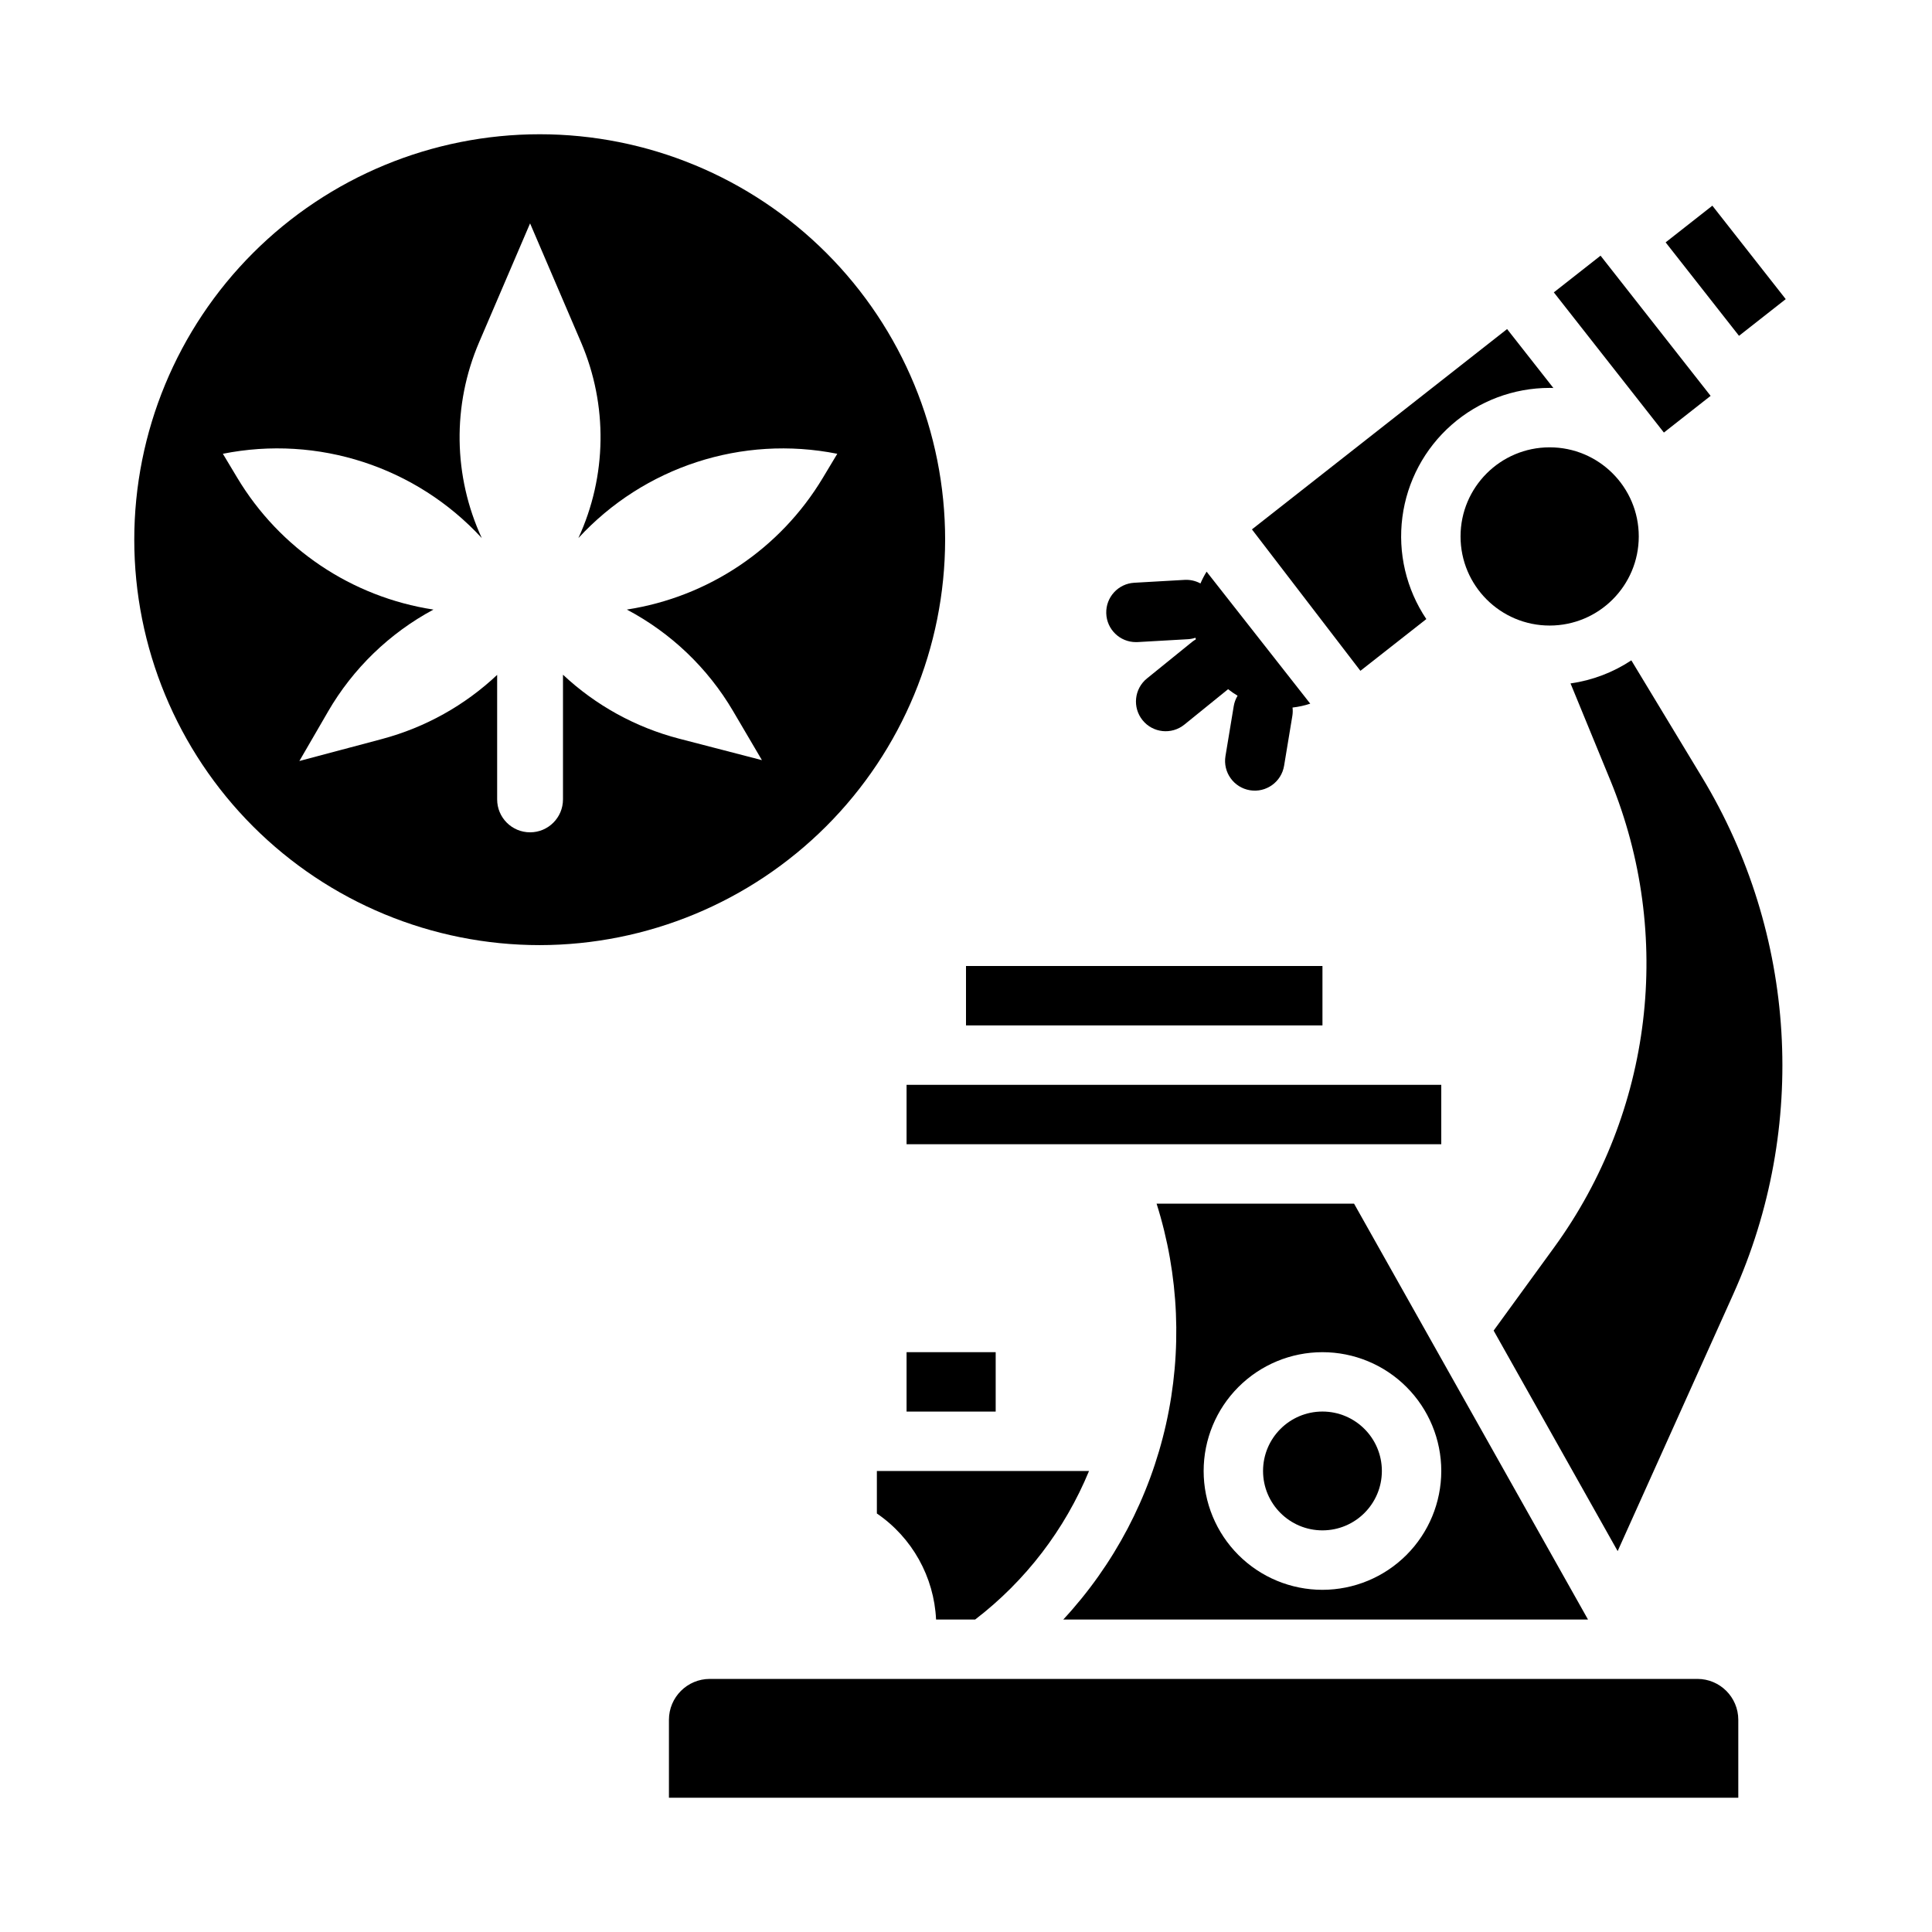
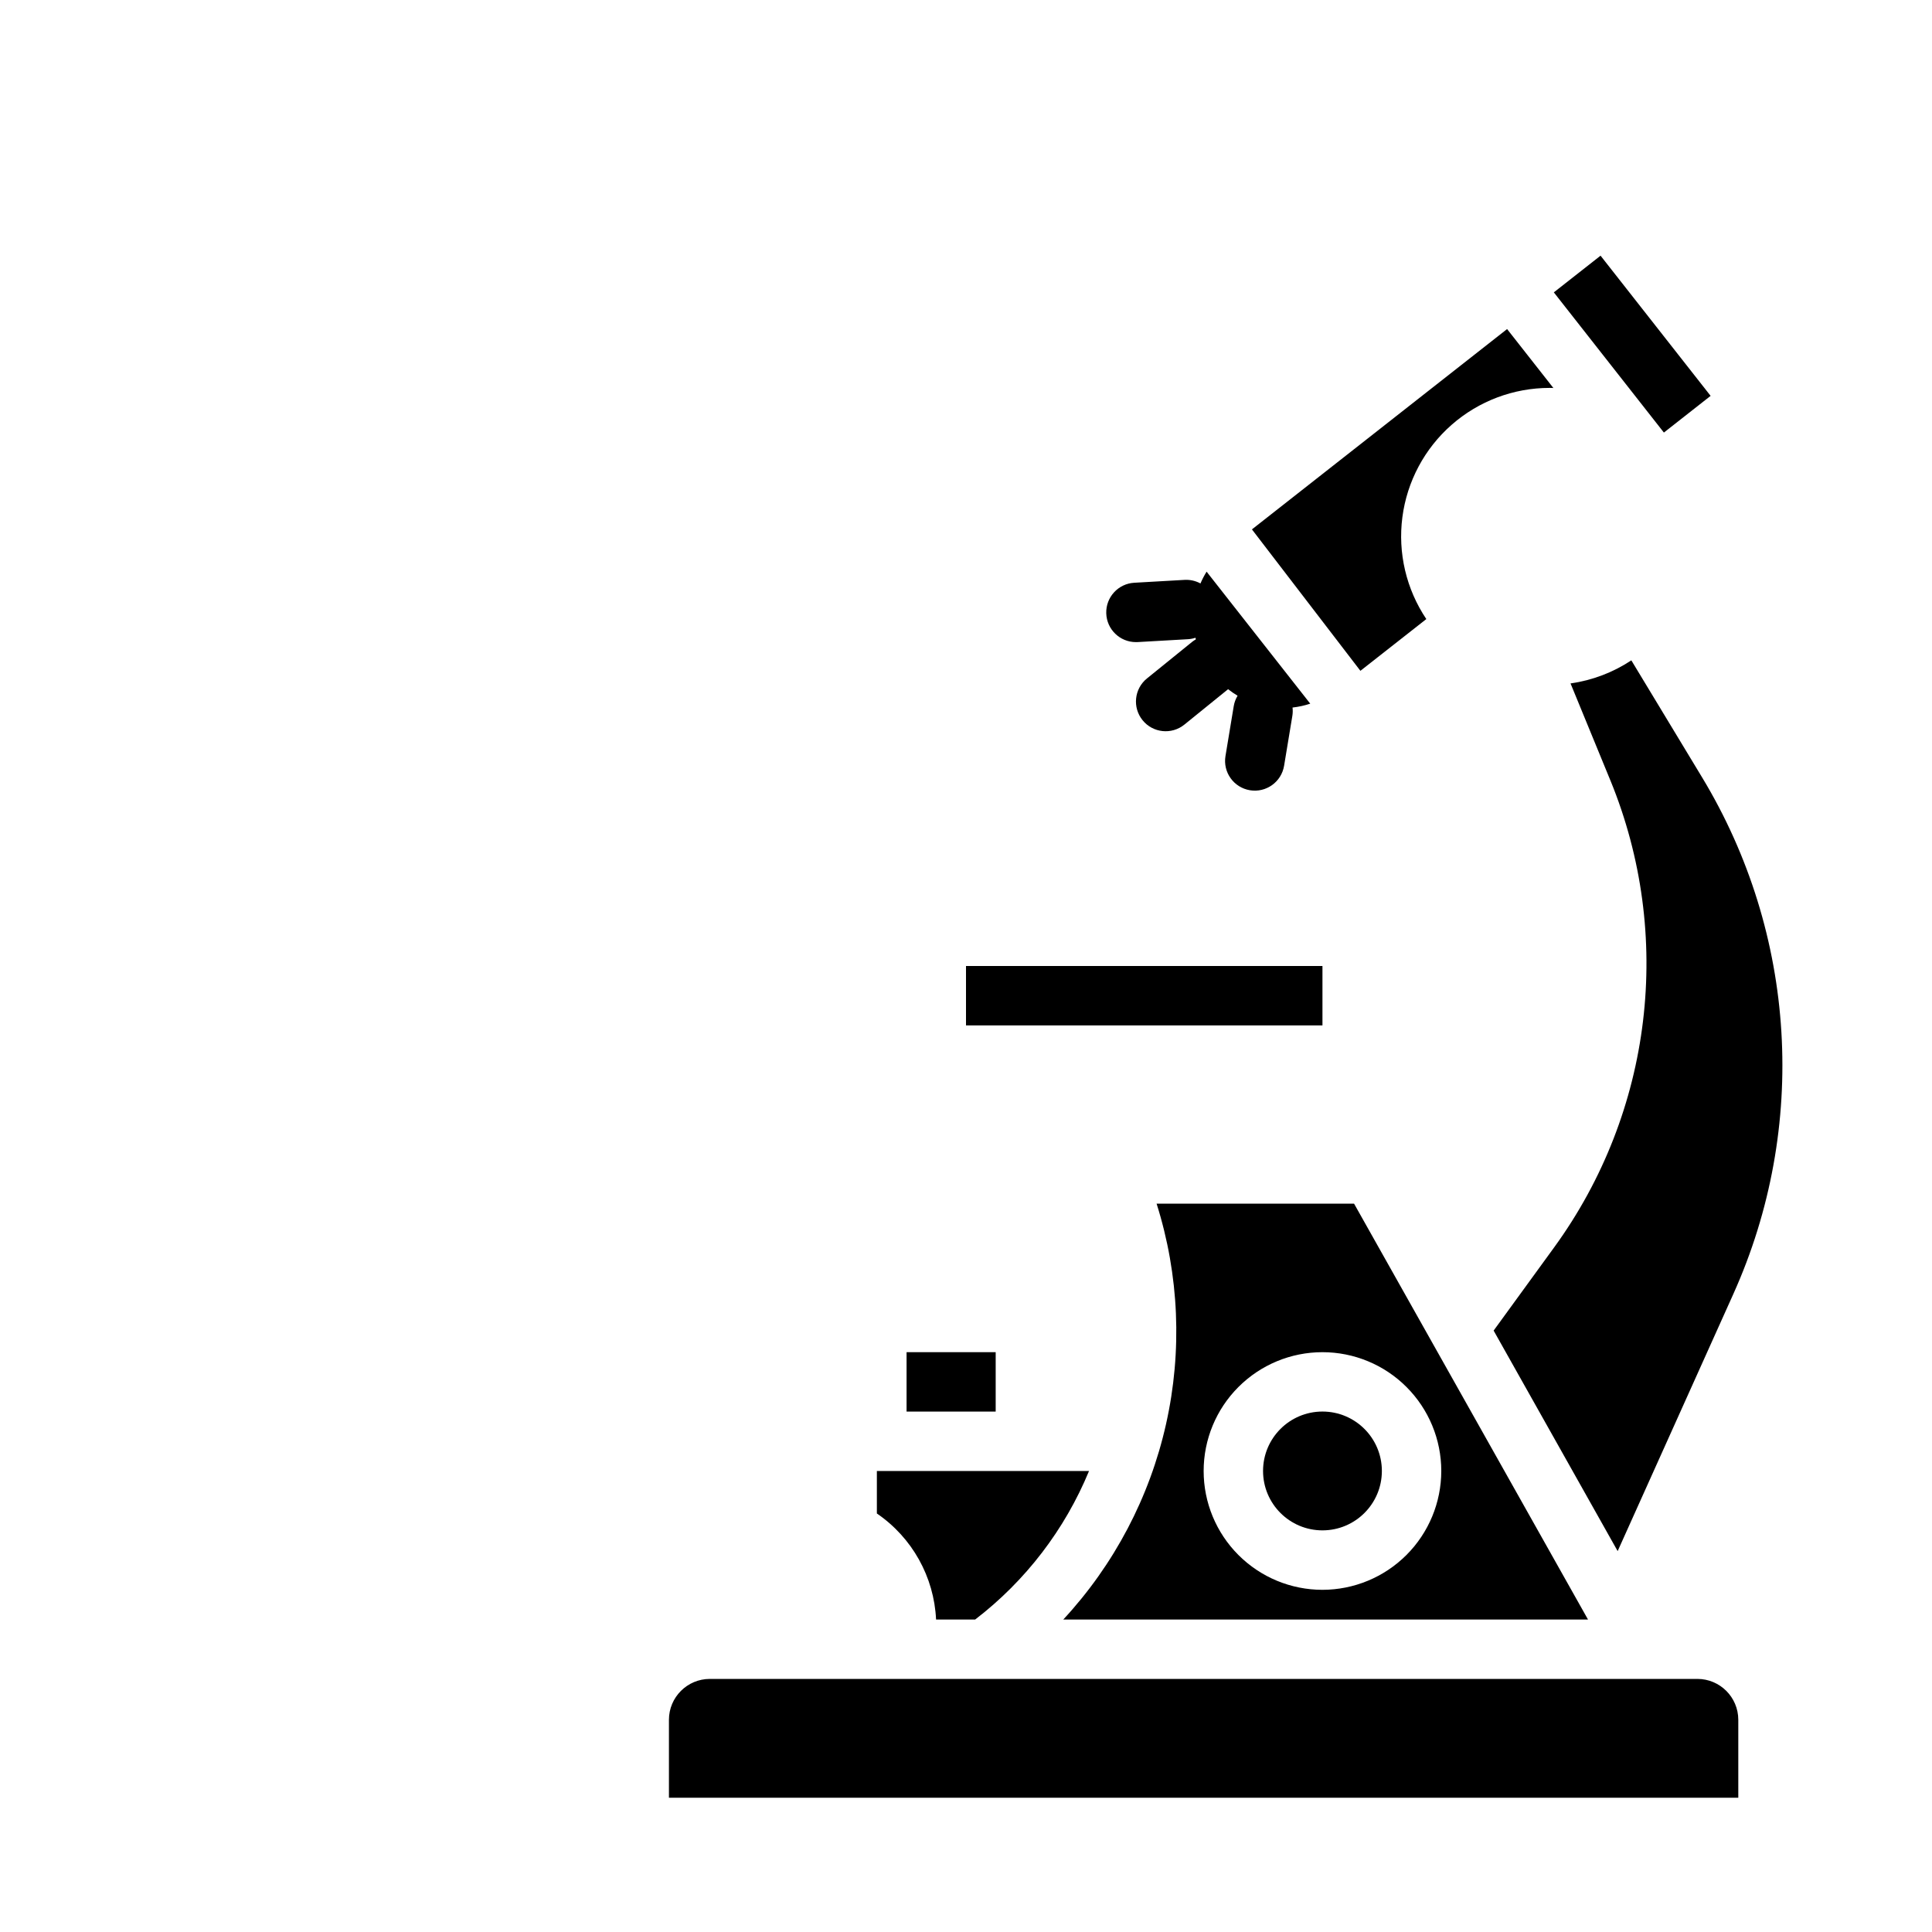
<svg xmlns="http://www.w3.org/2000/svg" fill="#000000" width="800px" height="800px" version="1.1" viewBox="144 144 512 512">
  <g>
    <path d="m376.38 545.09c9.348 6.387 15.156 16.789 15.688 28.098h10.367c13.344-10.238 23.75-23.816 30.168-39.359h-56.223z" />
    <path d="m502.84 462.98h-52.332c5.981 18.914 6.844 39.078 2.5 58.438-4.344 19.359-13.734 37.219-27.223 51.77h139.05zm-8.375 102.34c-8.348 0-16.359-3.32-22.262-9.223-5.906-5.906-9.223-13.914-9.223-22.266 0-8.352 3.316-16.363 9.223-22.266 5.902-5.906 13.914-9.223 22.262-9.223 8.352 0 16.363 3.316 22.266 9.223 5.906 5.902 9.223 13.914 9.223 22.266-0.008 8.348-3.328 16.352-9.23 22.254s-13.906 9.223-22.258 9.234z" />
    <path d="m510.21 533.82c0 8.695-7.051 15.742-15.746 15.742-8.691 0-15.742-7.047-15.742-15.742 0-8.695 7.051-15.746 15.742-15.746 8.695 0 15.746 7.051 15.746 15.746" />
    <path d="m384.25 502.34h23.617v15.742h-23.617z" />
-     <path d="m585.41 208.23 12.383-9.723 19.445 24.766-12.383 9.723z" />
    <path d="m555.78 221.48 12.383-9.723 29.168 37.152-12.383 9.723z" />
-     <path d="m578.29 286.16c0 13.043-10.574 23.617-23.613 23.617-13.043 0-23.617-10.574-23.617-23.617s10.574-23.613 23.617-23.613c13.039 0 23.613 10.57 23.613 23.613" />
-     <path d="m384.25 431.49h141.7v15.742h-141.7z" />
    <path d="m593.85 588.93h-261.75c-5.973 0.008-10.816 4.852-10.824 10.824v20.664h283.39v-20.664c-0.008-5.973-4.852-10.816-10.824-10.824z" />
    <path d="m576.32 319c-4.848 3.211-10.355 5.301-16.113 6.117l10.527 25.621h0.004c16.867 41.066 11.234 87.941-14.879 123.84l-16.031 22.043 32.867 58.438 30.656-68.129v-0.004c19.91-44.242 16.809-95.441-8.301-136.95z" />
-     <path d="m394.47 287.02c0-28.492-11.32-55.824-31.469-75.973-20.152-20.148-47.48-31.469-75.977-31.469-28.492 0-55.824 11.32-75.973 31.469-20.148 20.148-31.469 47.48-31.469 75.973 0 28.496 11.32 55.824 31.469 75.977 20.148 20.148 47.48 31.469 75.973 31.469 28.488-0.031 55.797-11.363 75.941-31.504 20.141-20.145 31.473-47.453 31.504-75.941zm-84.355 18.516v0.004c11.695 6.176 21.441 15.484 28.148 26.887l7.656 13.02-21.961-5.695c-11.508-2.992-22.082-8.816-30.762-16.945v33.043c0 4.816-3.906 8.723-8.723 8.723-4.82 0-8.723-3.906-8.723-8.723v-33c-8.598 8.105-19.078 13.941-30.492 16.988l-21.922 5.836 7.578-13.066-0.004-0.004c6.629-11.438 16.312-20.809 27.961-27.059-21.656-3.32-40.707-16.113-51.977-34.902l-3.832-6.387h-0.004c25.203-5.039 51.211 3.426 68.617 22.336-7.574-16.398-7.84-35.242-0.723-51.848l13.523-31.547 13.523 31.551c7.113 16.605 6.852 35.449-0.723 51.852 17.406-18.91 43.41-27.379 68.613-22.34l-3.836 6.387c-11.266 18.777-30.301 31.562-51.941 34.895z" />
    <path d="m400 400h94.465v15.742h-94.465z" />
    <path d="m521.99 308.06c-5.324-7.934-7.582-17.535-6.344-27.012 1.234-9.473 5.879-18.176 13.062-24.48 7.18-6.301 16.41-9.773 25.969-9.77 0.328 0 0.656 0.016 0.984 0.023l-12.266-15.617-67.621 53.09 28.746 37.48z" />
    <path d="m445.03 314.17c0.152 0 0.305 0 0.457-0.012l13.34-0.762c0.68-0.043 1.348-0.172 1.992-0.383 0.031 0.141 0.062 0.281 0.098 0.418-0.348 0.203-0.684 0.43-1 0.68l-11.957 9.684h-0.004c-3.375 2.738-3.898 7.695-1.16 11.074 2.734 3.379 7.691 3.898 11.07 1.164l11.59-9.387h0.004c0.797 0.629 1.637 1.207 2.512 1.727-0.512 0.848-0.855 1.781-1.02 2.758l-2.191 13.242v-0.004c-0.707 4.293 2.191 8.344 6.484 9.055 4.289 0.707 8.34-2.191 9.051-6.484l2.191-13.238c0.117-0.727 0.133-1.465 0.047-2.195 1.594-0.18 3.168-0.523 4.691-1.027l-27.465-34.98c-0.621 1-1.164 2.043-1.629 3.125-1.285-0.703-2.742-1.031-4.203-0.949l-13.34 0.762h-0.004c-4.25 0.242-7.539 3.824-7.418 8.082 0.117 4.258 3.602 7.648 7.859 7.648z" />
  </g>
</svg>